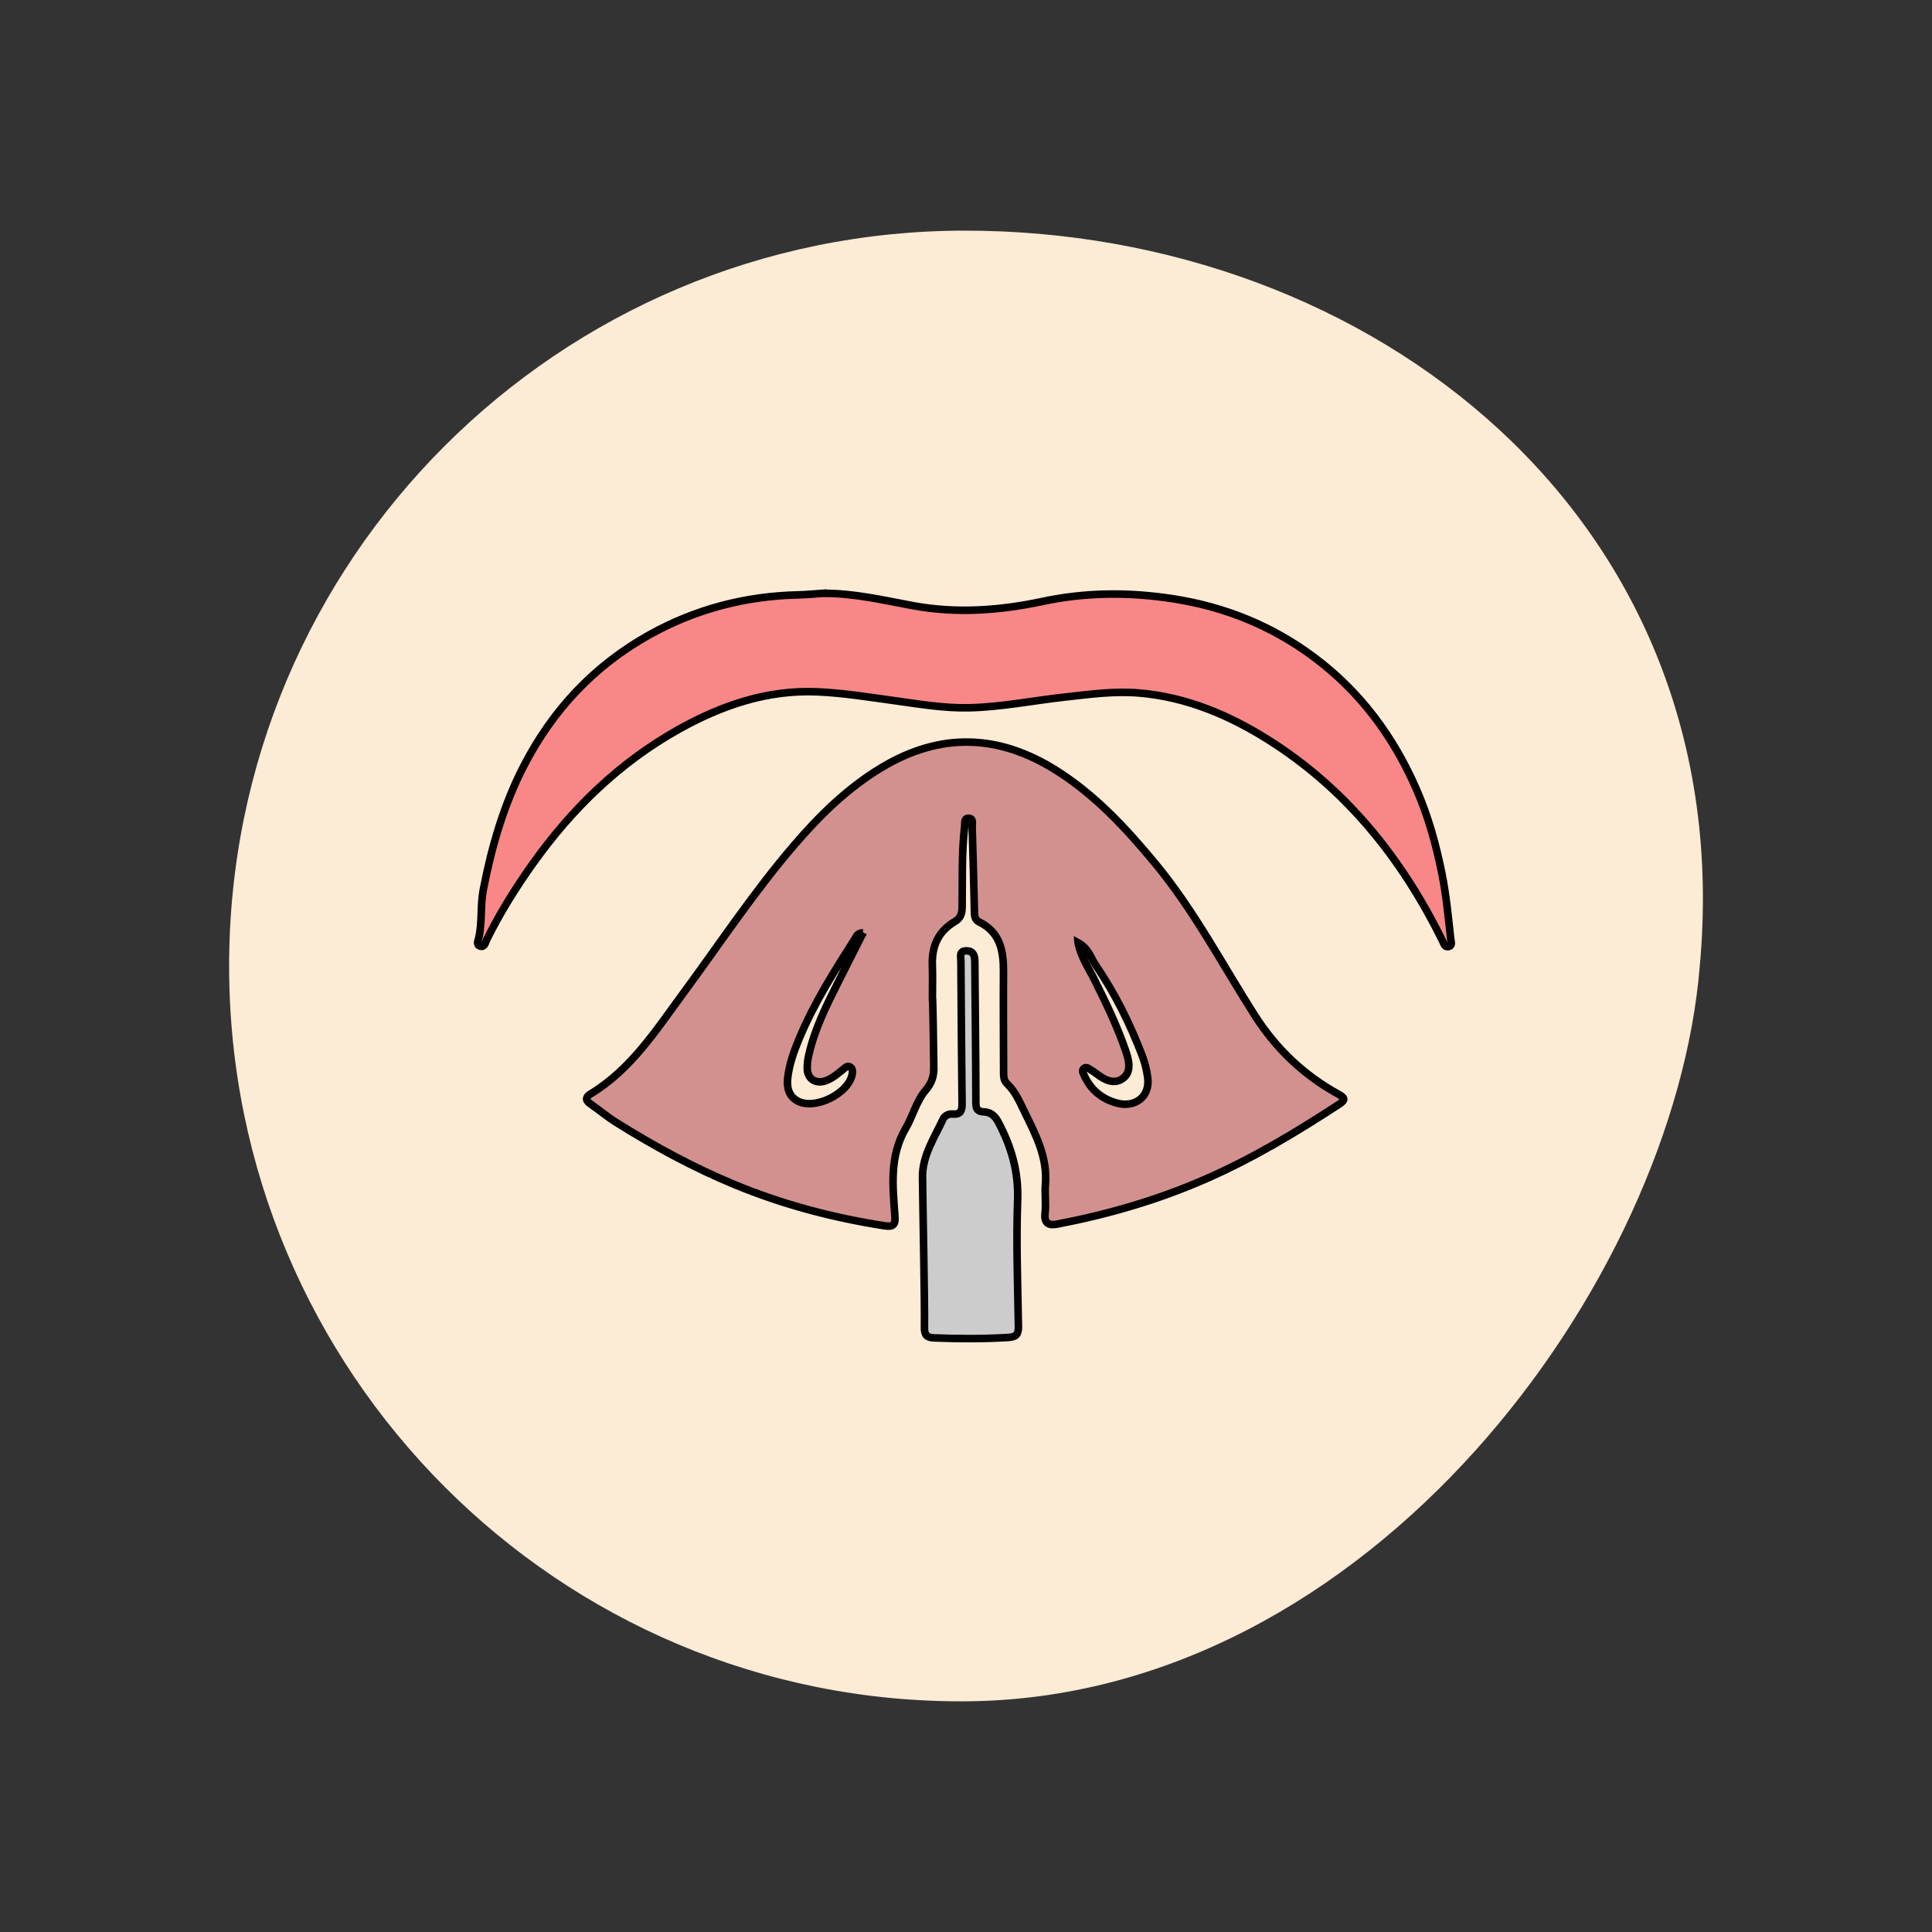
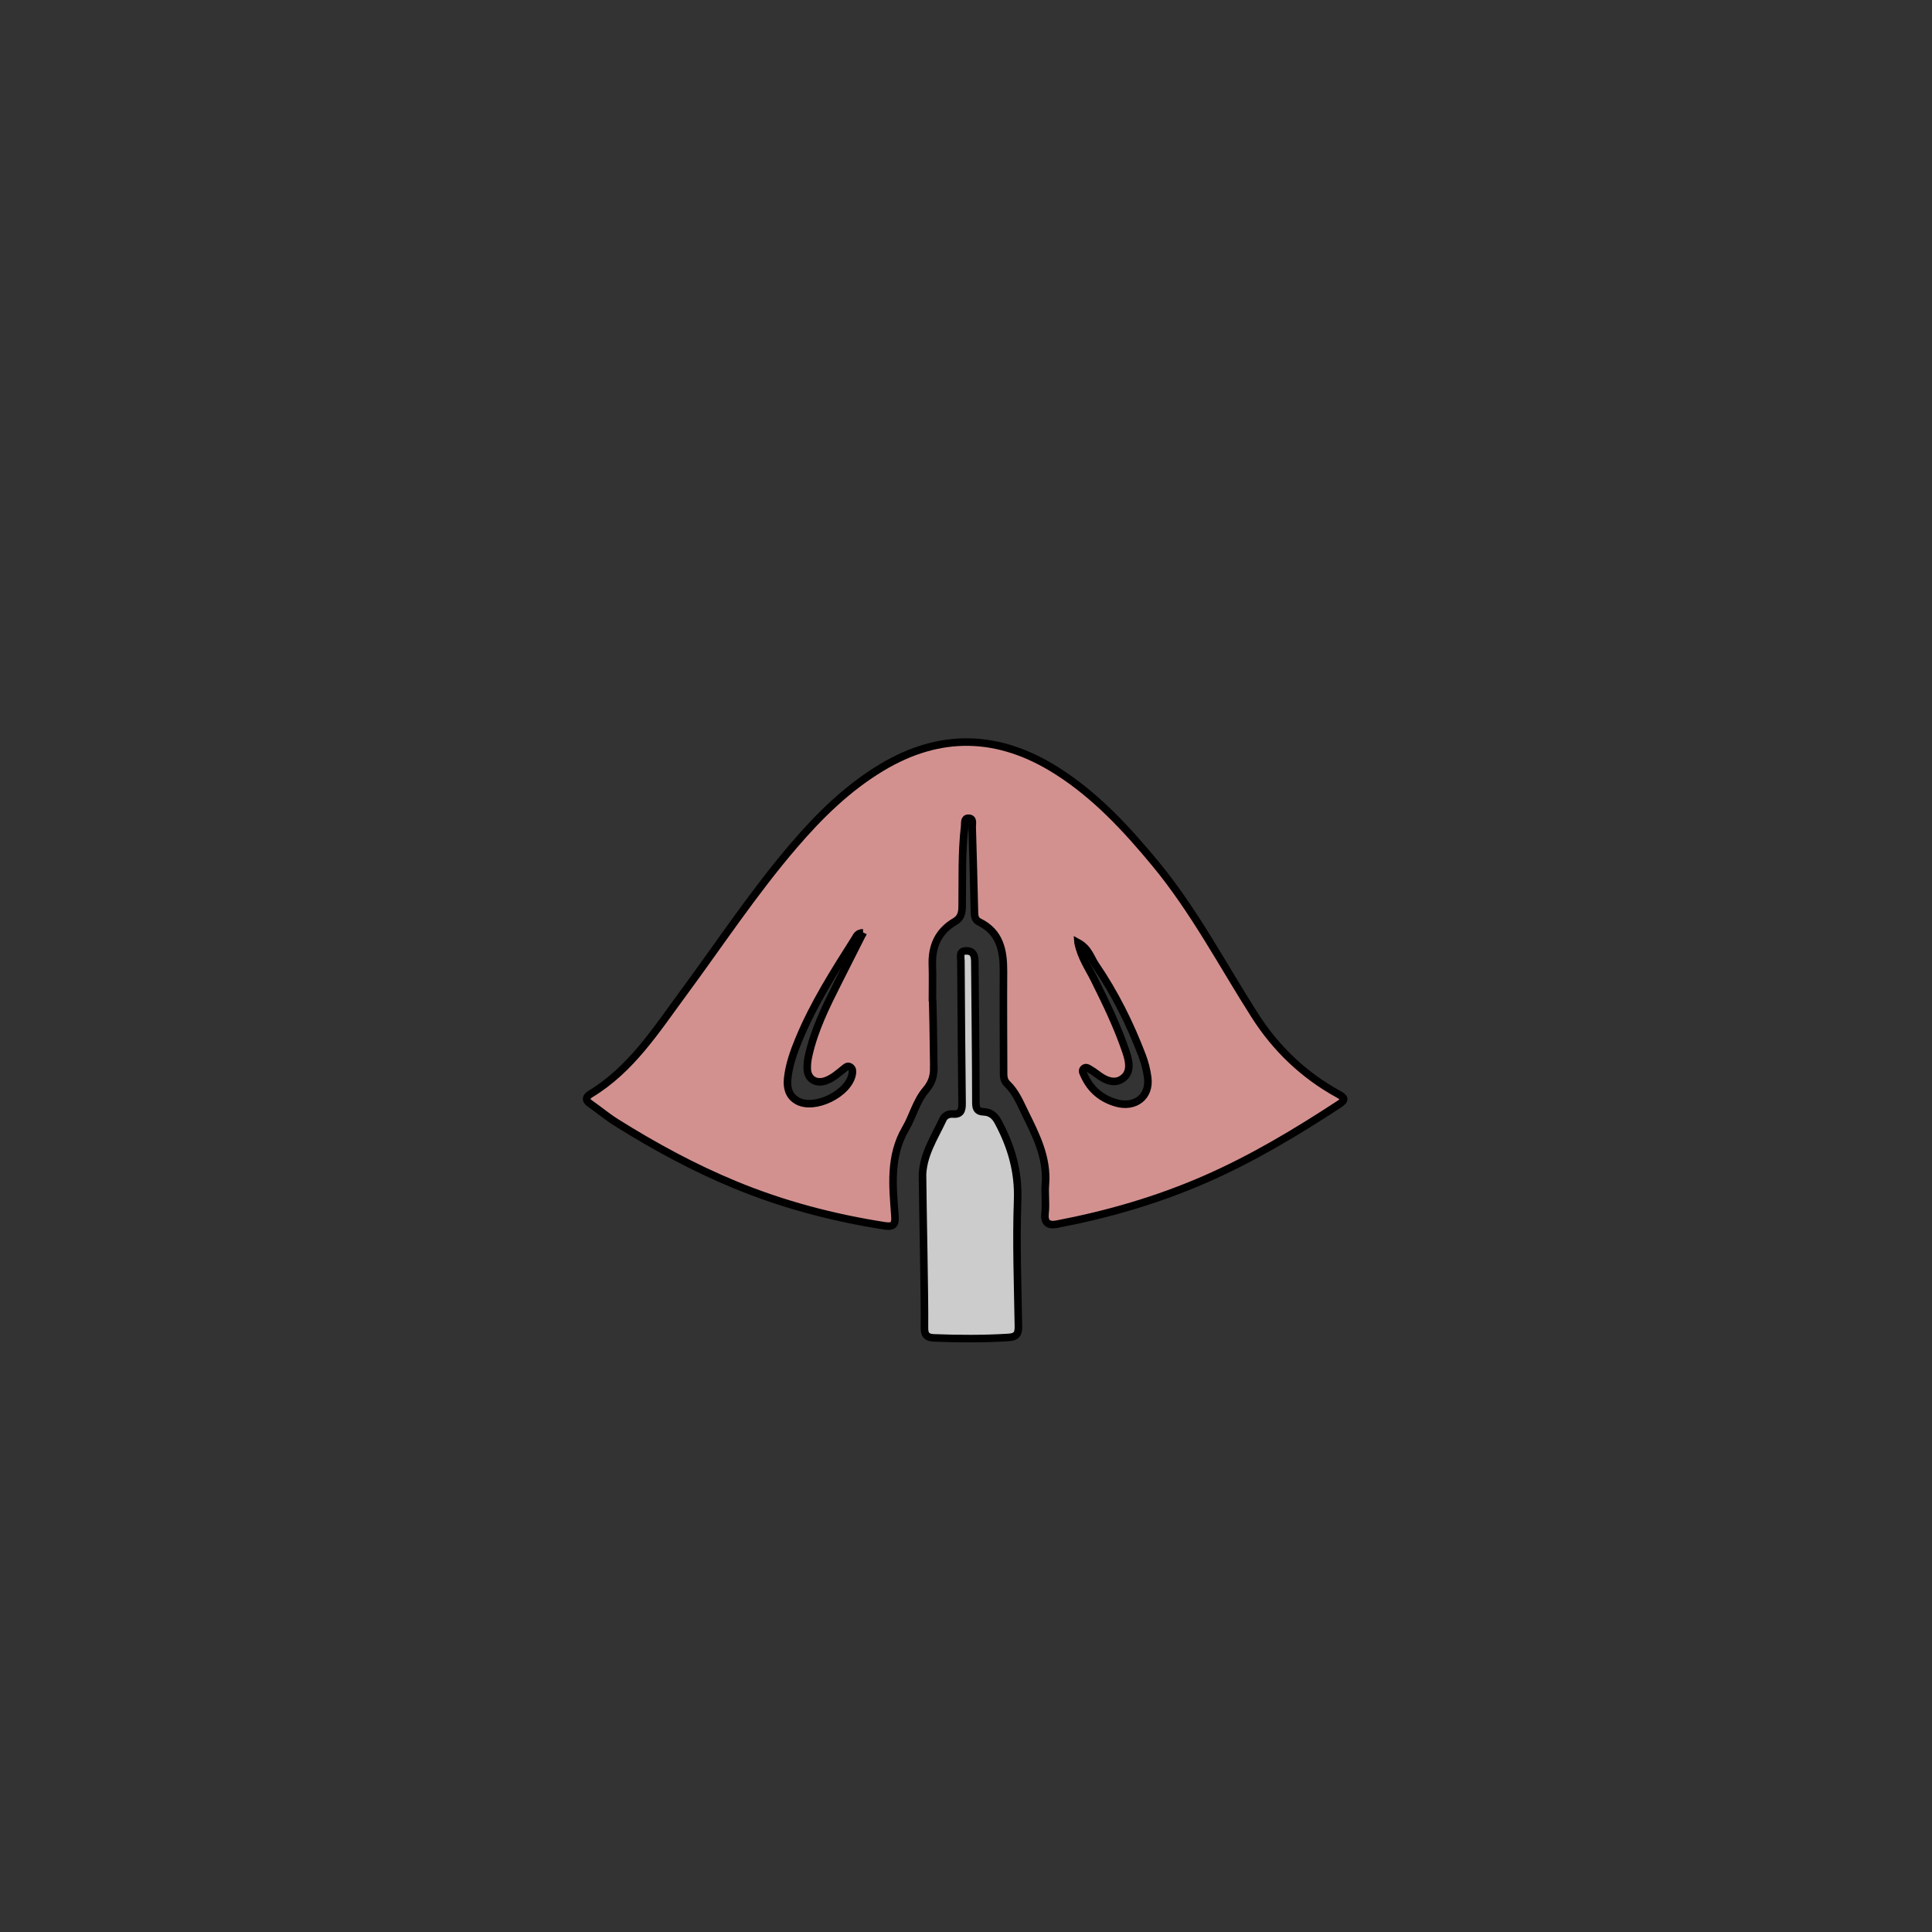
<svg xmlns="http://www.w3.org/2000/svg" id="Layer_1" data-name="Layer 1" viewBox="0 0 512 512">
  <rect x="0" y="0" width="512" height="512" fill="#333333" stroke="none" />
  <defs>
    <style>
      .cls-1 {
        fill: #d2918f;
      }

      .cls-1, .cls-2, .cls-3 {
        stroke: #000;
        stroke-miterlimit: 10;
        stroke-width: 2px;
      }

      .cls-2 {
        fill: #ccc;
      }

      .cls-4 {
        fill: #fcebd5;
        stroke-width: 0px;
      }

      .cls-3 {
        fill: #f98787;
      }
    </style>
  </defs>
-   <path class="cls-4" d="M450.46,256c-6.76,83.48-87.19,194.36-194.87,194.87-107.63.51-194.87-87.25-194.87-194.87S147.96,61.19,255.59,61.12c107.64-.06,205.75,76.13,194.87,194.87Z" />
  <g id="Layer_1-2" data-name="Layer 1-2">
    <g>
      <path class="cls-1" d="M247.46,283.01c.03,2.28-.58,4.08-2.12,5.87-2.53,2.96-3.41,6.9-5.36,10.22-4.27,7.32-3.41,15.2-2.82,23.05.17,2.25-.26,3.09-2.74,2.7-13.65-2.13-26.9-5.61-39.69-10.9-10.98-4.54-21.35-10.18-31.39-16.47-2.43-1.52-4.64-3.39-7-5.03-1.38-.96-.97-1.86.11-2.51,10.81-6.53,17.41-16.95,24.65-26.76,9.64-13.08,18.61-26.66,29.21-39.03,6.82-7.96,14.2-15.25,23.27-20.71,15.61-9.4,31.02-8.91,46.31.71,10.34,6.51,18.5,15.32,26.22,24.64,10.32,12.46,17.78,26.75,26.41,40.29,5.59,8.77,12.97,15.84,22.15,20.88,1.75.96,2,1.51.17,2.7-11.37,7.43-22.93,14.38-35.45,19.85-12.7,5.55-25.81,9.34-39.35,11.92-2.33.44-3.38-.46-3.09-2.99.29-2.52-.11-5.06.09-7.52.59-7.16-2.51-13.1-5.48-19.16-1.31-2.67-2.43-5.43-4.65-7.53-1.04-.98-.95-2.27-.95-3.54-.02-8.74-.09-17.48-.03-26.22.03-5.5-.89-10.43-6.45-13.15-1.17-.57-1.23-1.62-1.25-2.75-.17-7.47-.36-14.94-.59-22.42-.03-.88.46-2.33-1.03-2.31-1.18.01-.87,1.36-.97,2.19-.83,7.08-.56,14.21-.66,21.32-.02,1.68-.39,2.98-1.89,3.85-4.41,2.57-6.18,6.51-6.01,11.52.1,2.88.02,5.77.02,8.65.11,0,.3,12.43.37,18.64h0ZM285.7,249.84c.82,3.96,2.83,6.75,4.32,9.75,3.08,6.18,6.09,12.41,8.32,18.95.78,2.29,1.59,5.3-.56,7.08-2.29,1.91-4.92.7-7.12-1.02-.56-.44-1.18-.83-1.79-1.2-.53-.32-1.12-.77-1.7-.19-.56.56-.12,1.18.13,1.73,1.71,3.85,4.69,6.3,8.68,7.39,4.69,1.28,8.87-1.55,8.17-6.8-.27-1.98-.74-3.88-1.44-5.73-3.23-8.49-7.25-16.58-12.38-24.09-1.28-1.88-1.8-4.34-4.63-5.89h0ZM228.74,247.19c-1.51.07-1.73.89-2.09,1.45-5.49,8.66-11.02,17.3-14.95,26.84-1.38,3.34-2.57,6.7-2.96,10.3-.26,2.39.26,4.58,2.42,5.88,4.54,2.76,13.9-1.84,14.71-7.14.1-.66.09-1.28-.5-1.71-.67-.48-1.16-.04-1.66.36-1.54,1.23-3,2.58-4.91,3.25-2.61.92-4.81-.48-4.87-3.21-.03-1.16.11-2.34.37-3.47,1.51-6.82,4.58-13.01,7.69-19.19,2.2-4.38,4.42-8.73,6.76-13.38h0Z" />
-       <path class="cls-3" d="M218.2,157.24c8.09-.05,15.92,1.82,23.76,3.27,11.56,2.12,22.97,1.29,34.29-1.12,11.61-2.47,23.13-2.51,34.83-.68,13.61,2.14,25.95,7.14,36.97,15.32,12.35,9.17,21.23,21.12,27.33,35.16,3.13,7.18,5.21,14.67,6.75,22.37,1.15,5.75,1.69,11.53,2.33,17.33.07.68.57,1.77-.68,1.98-.91.15-1.12-.75-1.43-1.38-10.77-21.96-25.67-40.54-46.47-53.58-10.18-6.39-21.37-11.14-33.78-12.24-6.65-.59-13.05.3-19.57,1.02-8.58.94-17.07,2.68-25.72,2.88-6.67.15-13.25-.99-19.85-1.9-6.77-.93-13.55-2.03-20.36-2.33-13.23-.58-25.37,3.59-36.75,9.95-15.65,8.76-28.21,20.96-38.59,35.51-4.6,6.45-8.78,13.14-12.28,20.24-.36.73-.53,2.08-1.72,1.69-1.19-.39-.52-1.52-.35-2.33.91-4.15.36-8.43,1.17-12.61,2.2-11.38,5.39-22.44,10.71-32.77,7.65-14.83,18.62-26.58,33.25-34.76,12.25-6.84,25.42-10.28,39.43-10.61,2.24-.05,4.49-.28,6.73-.43h0Z" />
      <path class="cls-2" d="M244.46,312.05c-.04-5.83,3.15-10.51,5.47-15.49.4-.86,1.42-1.42,2.51-1.33,2.11.19,2.54-.87,2.52-2.77-.15-12.6-.22-25.2-.31-37.79,0-1.19-.56-2.74,1.55-2.68,1.81.05,2.12,1.3,2.14,2.8.1,12.51.26,25.02.28,37.52,0,1.71.57,2.27,2.09,2.34,1.79.08,2.93,1.02,3.78,2.6,3.49,6.5,5.47,13.2,5.19,20.8-.4,11.14.03,22.31.21,33.47.03,2.06-.54,2.8-2.7,2.92-6.57.4-13.13.37-19.69.11-1.98-.08-2.55-.87-2.51-2.82.11-6.75-.47-33.2-.51-39.68h0Z" />
    </g>
  </g>
</svg>